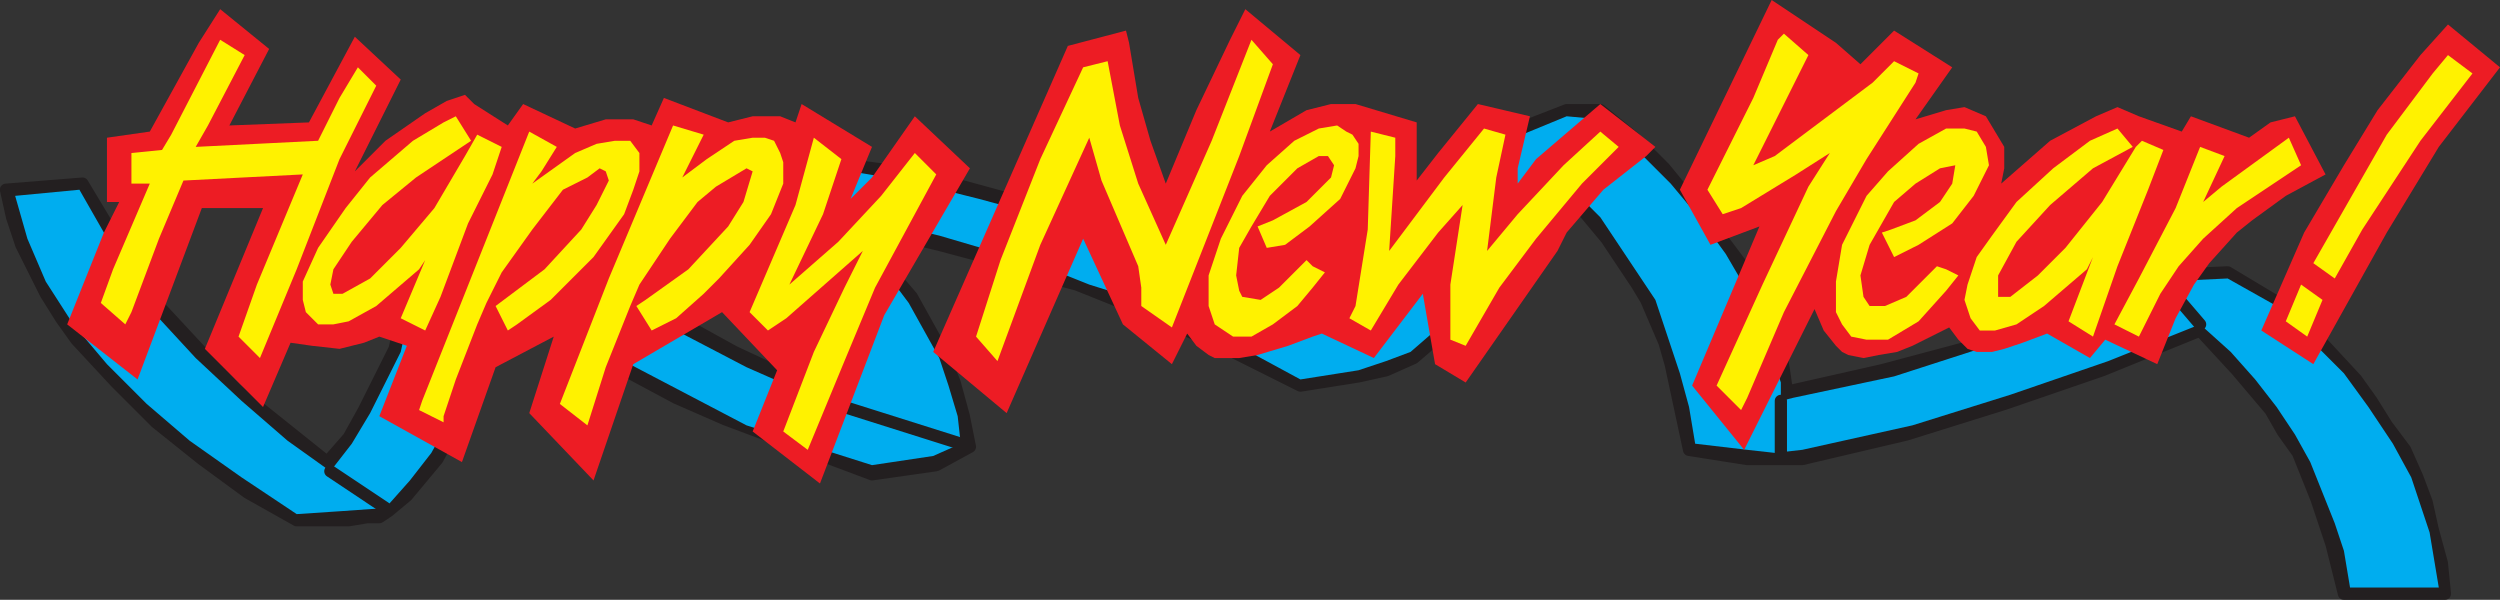
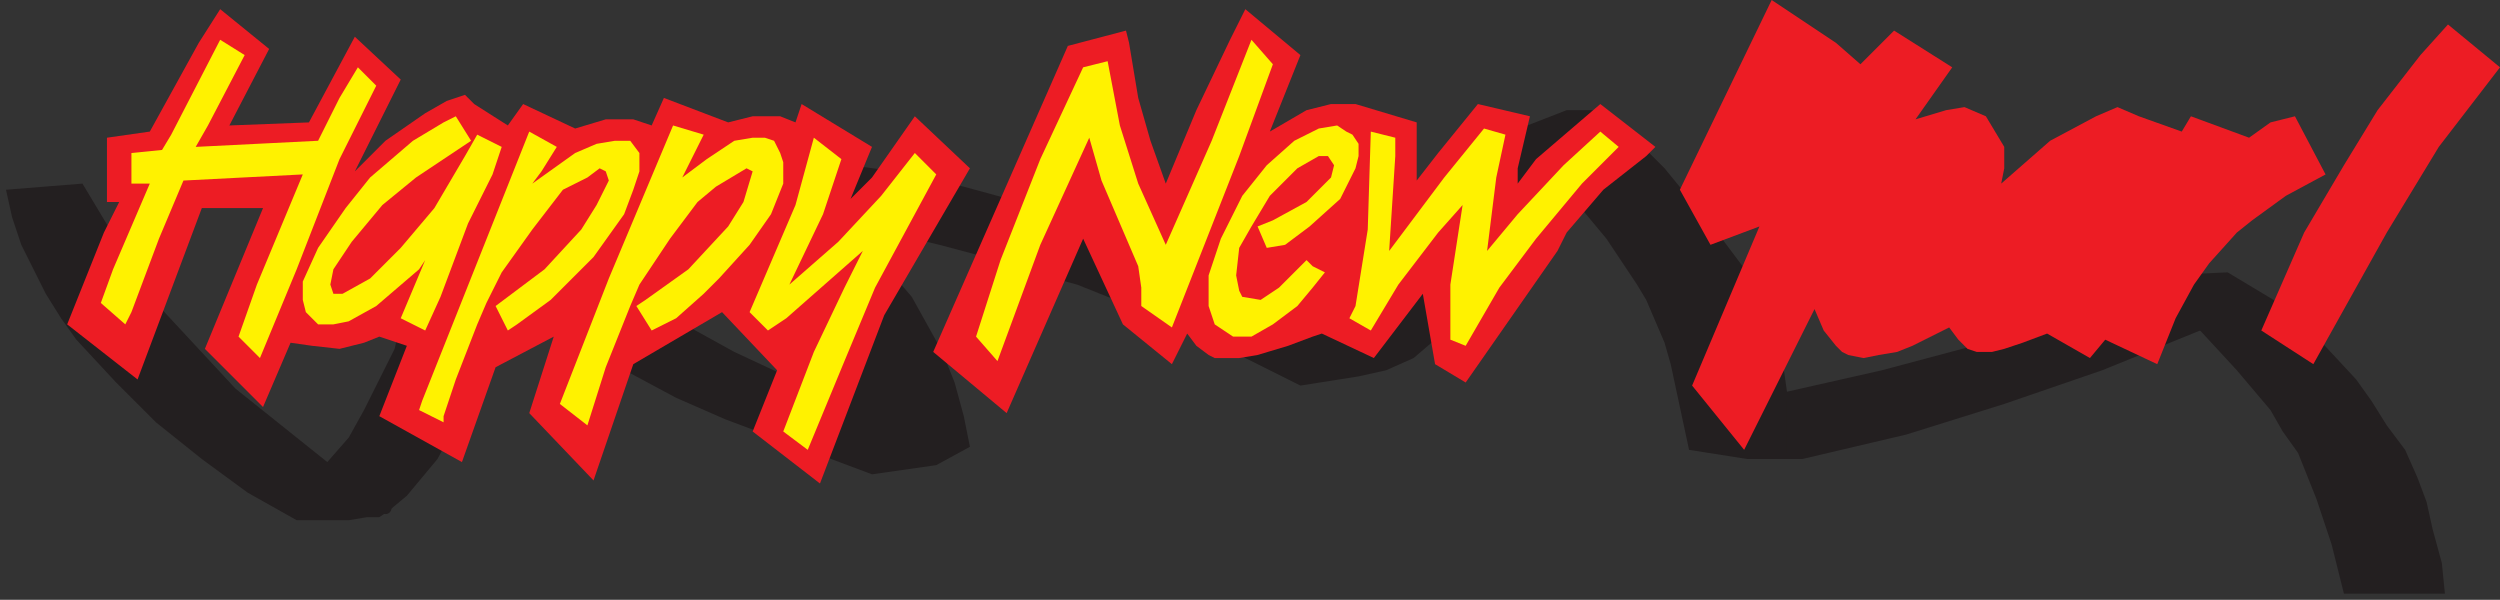
<svg xmlns="http://www.w3.org/2000/svg" width="612.714" height="147">
  <rect width="100%" height="100%" fill="#333333" stroke="none" />
  <path fill="#231f20" fill-rule="evenodd" d="M85.464 127.5h-12.75l-12-6.75-11.25-8.25-11.25-9-9.75-9.75-9.75-10.5-3.75-5.25-3.75-6-6-12-2.25-6.75-1.5-6.75 18.75-1.5 9 15 9 14.25 19.5 21 22.5 18 5.25-6 3.75-6.75 7.5-15 1.5-6.75 1.5-13.5-.75-7.5 2.25-6 19.5-3.75 18.75 14.25 18.75 12 21.75 12 22.5 10.5 2.25.75-2.25-7.5-3-7.5-3.75-6.75-13.5-18-9.75-11.25 12.75-8.25 17.25 1.5 17.25 2.25 16.5 3.75 16.5 4.5 19.5 6 18.75 6.75 9.75 3.75 9 3.75 18 9 2.25 1.5 11.25-11.25 10.5-12 9-12.75 9.75-12.75 13.5-5.25h8.25l8.25 6.75 7.5 7.5 13.5 16.5 6.75 9 4.5 9 2.25 5.25 1.5 5.25.75 4.5.75 5.25 23.25-5.25 22.5-6 21.75-7.5 21.75-9 2.25-.75 16.5-.75 11.25 6.75 5.25 3.75 5.25 5.25 9.75 10.5 3.75 5.25 3.75 6 4.5 6 3 6.75 2.25 6 1.5 6.75 2.25 8.25.75 7.5h-24.75l-3-12-3.75-11.25-4.5-11.25-3.75-5.25-3-5.25-8.25-9.75-9-9.75-24 9.75-24 8.25-24 7.5-25.5 6h-13.5l-14.25-2.25-4.5-21-1.5-5.25-4.5-10.5-2.25-3.75-7.5-11.25-7.5-9-9 10.5-9.75 9.75-21 18-6.75 3-6.75 1.5-14.25 2.25-21-10.5-22.5-9.75-11.25-4.5-11.25-3-11.25-3.75-11.25-3-21.75-5.25 10.5 12.75 4.5 5.25 7.5 13.5 3 7.5 2.25 8.25 1.5 7.5-8.25 4.5-15.75 2.25-36-13.5-12-5.25-21-11.25-20.25-13.5-7.5 20.25-4.5 9.75-5.25 9.75-7.5 9-4.5 3.75-2.25 1.5h-3l-4.5.75" />
-   <path fill="none" stroke="#231f20" stroke-linecap="round" stroke-linejoin="round" stroke-miterlimit="10" stroke-width="3" d="M85.464 127.5h-12.75l-12-6.75-11.25-8.25-11.25-9-9.75-9.75-9.75-10.5-3.75-5.25-3.75-6-6-12-2.25-6.75-1.5-6.75 18.75-1.5 9 15 9 14.25 19.5 21 22.5 18 5.25-6 3.75-6.75 7.5-15 1.5-6.75 1.5-13.5-.75-7.5 2.25-6 19.5-3.75 18.75 14.25 18.75 12 21.75 12 22.5 10.5 2.25.75-2.25-7.5-3-7.5-3.75-6.75-13.5-18-9.75-11.25 12.75-8.25 17.25 1.5 17.25 2.25 16.5 3.75 16.5 4.5 19.5 6 18.75 6.75 9.75 3.75 9 3.75 18 9 2.25 1.5 11.25-11.25 10.5-12 9-12.75 9.75-12.75 13.5-5.25h8.25l8.25 6.75 7.5 7.5 13.5 16.5 6.75 9 4.5 9 2.25 5.25 1.5 5.25.75 4.5.75 5.25 23.25-5.25 22.5-6 21.75-7.5 21.75-9 2.25-.75 16.5-.75 11.25 6.75 5.25 3.75 5.25 5.25 9.75 10.5 3.75 5.25 3.75 6 4.5 6 3 6.75 2.25 6 1.5 6.75 2.25 8.25.75 7.5h-24.75l-3-12-3.75-11.25-4.5-11.25-3.75-5.25-3-5.25-8.25-9.75-9-9.75-24 9.75-24 8.25-24 7.5-25.5 6h-13.5l-14.25-2.25-4.5-21-1.5-5.25-4.5-10.5-2.25-3.75-7.5-11.25-7.5-9-9 10.5-9.75 9.75-21 18-6.75 3-6.75 1.5-14.25 2.25-21-10.5-22.5-9.75-11.25-4.5-11.25-3-11.25-3.75-11.25-3-21.75-5.25 10.5 12.75 4.5 5.25 7.5 13.5 3 7.5 2.25 8.25 1.5 7.5-8.25 4.5-15.75 2.25-36-13.5-12-5.25-21-11.25-20.25-13.5-7.5 20.25-4.5 9.75-5.25 9.75-7.5 9-4.5 3.75-2.25 1.5h-3zm0 0" />
-   <path fill="#00adef" fill-rule="evenodd" d="m206.964 55.5 6 6 5.25 6.75 4.5 6 7.5 13.5 2.25 6.75 2.25 7.5.75 6.75-6.75 3-15 2.25-30.75-9.75-31.5-16.5-14.25-8.25-13.5-9-4.5 13.5-5.25 13.5-4.5 6.75-3.75 6.75-5.25 6.75-6 6.75-10.5.75-11.25.75-13.5-9-12.75-9-10.5-9-9.75-9.75-8.25-9.75-6.75-10.5-4.5-10.5-3-10.5 15.75-1.5 12 21 7.5 10.5 9 9.75 11.25 10.5 11.25 9.75 10.5 7.5 5.25-6.75 4.5-7.5 7.5-15 3-13.5v-7.5l-.75-6.75 2.25-5.25 17.25-3 15 11.25 14.25 9.75 16.5 9.75 17.25 9 18.75 8.25 5.25 1.5-2.25-9-3.75-8.25-4.5-9-5.25-7.5-16.5-19.5 11.25-6.75 18 1.5 18 3 18 4.5 33 9 15.75 6 15 6 13.5 6 12.75 6.75 8.25-7.5 6.75-6.75 13.5-15 12.75-19.5 12.75-5.25 8.25.75 9 7.5 8.25 8.25 7.5 9 6 8.25 5.25 9 2.25 3.75 2.25 5.25 1.5 3.75.75 5.25 1.5 4.5v4.5l3-.75 24.75-5.25 23.25-7.5 21.75-7.5 21-8.25 15.75-.75 12 6.75 16.5 16.5 6 8.25 6 9 4.5 8.25 4.5 13.5 2.25 13.5h-21.75l-1.5-9-2.25-6.75-6-15-3.75-6.75-4.5-6.75-5.25-6.75-6-6.75-7.5-6.75-22.5 9-24 8.25-24 7.5-27 6-6.75.75-6.75-.75-12.75-1.5-1.5-9-2.25-8.25-6-18-13.5-20.25-6.75-6.75-8.25 10.5-9 10.5-11.25 9-11.25 9.75-6 2.25-6.75 2.25-14.25 2.25-18-9.75-21.75-9.75-12-3.75-11.25-4.5-25.5-7.5-12.75-3-14.25-3 3.75 3.75" />
  <path fill="none" stroke="#231f20" stroke-linecap="round" stroke-linejoin="round" stroke-miterlimit="10" stroke-width="3" d="M436.464 98.25V111m-229.5-11.25 28.5 9m-154.5 6.75 13.5 9m444.75-45-9-10.5" />
  <path fill="#ed1c24" fill-rule="evenodd" d="m213.714 36-17.25-10.5-1.5 4.5-3.75-1.5h-6.75l-6 1.5-15.75-6-3 6.75-4.5-1.5h-6.75l-7.5 2.25-12.75-6-3.75 5.25-8.25-5.25-2.25-2.25-4.5 1.5-5.25 3-9.75 6.75-7.5 7.5 11.25-22.5L86.964 9l-11.25 21-19.5.75L65.964 12l-12-9.75-5.25 8.25-12 21.75-10.5 1.5V49.5h3l-3.75 7.5-9 22.5L33.714 93l15.75-42h15l-14.25 34.5 14.25 14.25L71.214 84l5.25.75 6.75.75 6-1.5 3.75-1.5 6.75 2.25-6.75 17.25 20.25 11.25 8.25-23.25 14.25-7.5-6 18.75 15.75 16.5 9.75-28.5 21.75-12.75 13.5 14.25-6 15 16.5 12.75 15.75-41.25 21-36-13.5-12.75-10.5 15-5.25 5.25 5.25-12.75" />
  <path fill="#fff200" fill-rule="evenodd" d="m211.464 61.5-4.5 9-7.5 15.75-7.5 19.5 6 4.5 9-21.75 7.5-18 15-27.75-5.25-5.25-8.25 10.5-10.5 11.25-12 10.5 8.25-17.25 4.5-13.5-6.75-5.25-4.5 16.5-11.25 26.25 4.5 4.5 4.5-3 18.75-16.5M53.964 9.75l6 3.75-9 17.25-3 5.25 30-1.5 5.25-10.5 4.5-7.5 4.5 4.5-9 18-10.5 27-9 21.75-5.25-5.25 4.5-12.75 11.25-27-29.25 1.5-6 14.25-6.75 18-1.5 3-6-5.25 3-8.25 9-21h-4.5v-7.5l7.5-.75 2.25-3.75 12-23.25m61.5 24.75-3.75-6-3 1.5-7.5 4.5-10.5 9-6 7.5-6.75 9.75-3.75 8.25v4.5l.75 3 3 3h3.75l3.75-.75 6.75-3.75 10.5-9 1.5-2.25-6 14.25 6 3 3.75-8.25 6.75-18 6-12 2.25-6.75-6-3-3 5.25-7.5 12.75-8.25 9.75-7.5 7.5-6.75 3.75h-2.25l-.75-2.25.75-3.75 4.5-6.75 7.5-9 8.25-6.75 13.5-9m-6.75 69-6-3 .75-2.25 26.25-66 6.75 3.75-3.75 6-2.25 3 10.5-7.5 5.25-2.25 4.5-.75h3.75l2.25 3V42l-1.5 4.5-2.25 6-7.5 10.5-10.5 10.5-8.25 6-2.25 1.5-3-6 12-9 9-9.75 3.75-6 3-6-.75-2.25-1.5-.75-3 2.25-6 3-7.5 9.75-7.5 10.5-3.75 7.5-2.25 5.25-5.25 13.5-3 9v1.5m56.25-72.75 7.5 2.25-5.25 10.5 6-4.5 6.75-4.5 4.5-.75h3l2.25.75 1.5 3 .75 2.25V45l-3 7.5-5.25 7.5-7.5 8.25-3.75 3.75-6.75 6-6 3-3.75-6 2.25-1.5 10.5-7.5 9.75-10.5 3.75-6 2.25-7.5-1.5-.75-7.5 4.5-4.5 3.75-6.75 9-7.5 11.25-2.25 5.25-6 15-4.5 14.25-6.75-5.25 12-30.75 15.75-37.5" />
  <path fill="#ed1c24" fill-rule="evenodd" d="M347.214 30v14.25l5.25-6.75 9.75-12 12.75 3-3 12.75V45l4.5-6 15.75-13.5 13.5 10.5-2.25 2.25-10.5 8.25-9 10.5-2.25 4.5-22.5 32.25-7.5-4.5-3-17.25-12 15.75-12.75-6-2.25.75-6 2.25-7.5 2.25-4.5.75h-6l-1.5-.75-3-2.25-2.25-3-3.75 7.5-12-9.75-9.75-21-18.75 42.75-18-15 33-75 14.25-3.75.75 3 2.25 13.5 3 10.5 3.75 10.5 7.5-18 8.25-17.25 3.75-7.5 13.5 11.25-7.5 18.75 9-5.25 6-1.5h6l15 4.5" />
  <path fill="#fff200" fill-rule="evenodd" d="m308.214 55.5 3.75-1.5 8.25-4.5 6-6 .75-3-1.5-2.25h-2.25l-5.25 3-6.75 6.75-4.5 7.5-3 5.25-.75 6.75.75 3.75.75 1.5 4.5.75 4.5-3 6.75-6.75 1.5 1.5 3 1.5-3 3.75-3.75 4.5-6 4.5-5.25 3h-4.5l-4.5-3-1.5-4.5v-7.5l3-9 5.25-10.5 6-7.5 6.75-6 6-3 4.5-.75 2.25 1.5 1.5.75 1.5 2.25v3l-.75 3-3.75 7.5-7.5 6.75-6 4.5-4.5.75-2.25-5.25m-11.25-21L285.714 60l-6.75-15-4.5-14.25-3-15.75-6 1.5-10.5 22.5-9.75 24.75-6 18.75 5.25 6 10.5-28.5 12-26.25 3 10.5 9 21 .75 5.25V75l7.5 5.25 16.5-42 8.25-22.5-5.25-6-9.75 24.75m95.25-2.25 4.5 3.75-9 9-11.25 13.5-9 12-8.25 14.25-3.75-1.5v-13.5l3-19.5-6 6.75-9.75 12.75-6.75 11.25-5.25-3 1.5-3 3-18.75.75-24 6 1.5v4.5l-1.5 23.25 13.5-18 9.75-12 5.25 1.5-2.25 10.5-2.25 18 7.5-9 11.25-12 9-8.25" />
  <path fill="#ed1c24" fill-rule="evenodd" d="m612.714 16.5-15 19.5-12.75 21-18 32.25-12.75-8.25 10.5-24 9.75-16.5 8.25-13.5 10.5-13.5 6.75-7.5 12.75 10.5m-50.25 12-6 1.5-5.25 3.75-14.25-5.25-2.25 3.75-10.5-3.75-5.25-2.25-5.25 2.25-11.25 6-12 10.5.75-3.75V36l-4.5-7.5-5.25-2.25-4.5.75-7.5 2.25 9-12.75-14.25-9-8.25 8.25-6-5.25L434.214 0l-22.5 46.5 7.5 13.5 12-4.5-16.5 39 12.75 15.75 17.25-34.5 2.25 5.25 3 3.75 1.5 1.5 1.5.75 3.75.75 3.75-.75 4.5-.75 3.75-1.5 9-4.5 2.25 3 2.25 2.25 2.25.75h3.75l3-.75 4.5-1.5 6-2.25 10.5 6 3.75-4.5 12.75 6 4.5-11.25 4.5-8.25 3.75-5.25 6.75-7.5 3.75-3 8.25-6 9.75-5.25-7.5-14.25" />
-   <path fill="#fff200" fill-rule="evenodd" d="m448.464 37.5-5.25 8.25-11.25 24-11.25 24.75 6 6 1.5-3 9-21 12.75-24.75 7.5-12.75 12-18.75.75-2.25-6-3-5.25 5.25-24 18-5.25 2.25 13.5-27-6-5.25-1.5 1.5-6 14.25-11.25 22.5 3.75 6 4.5-1.5 13.5-8.25 8.25-5.25m64.5 25.5-6 15.75 6 3.75 6-17.25 7.5-18.75 3.75-9.75-5.25-2.25-1.5 1.5-8.25 13.5-9 11.25-6.75 6.75-6.75 5.25h-3V67.5l4.5-8.25 8.25-9 10.5-9 9.75-5.25-3.75-4.5-6.75 3-9 6.75-9 8.25-6 8.25-3.75 5.25-2.25 6.75-.75 3.75 1.5 4.5 2.25 3h3.75l5.25-1.5 6.75-4.5 10.5-9 1.5-3m56.25 10.5-5.25-3.75-3.75 9 5.25 3.75 3.75-9m-5.25-33L548.214 51l-8.25 7.5-6 6.75-4.5 6.75-5.25 10.5-6-3 6-11.25 9-17.25 6-15 6 2.25-5.25 11.25 4.5-3.75 16.5-12 3 6.75m42-22.5-6-4.5-3.75 4.5-11.25 15-18 31.5 5.25 3.75 6.75-12 14.25-21.75 12.75-16.5m-118.5 22.5-3.75 7.5-5.25 6.75-8.25 5.25-6 3-3-6 2.25-.75 6-2.25 6-4.5 3-4.5.75-4.5-3.75.75-6 3.75-5.25 4.5-6 10.5-2.25 7.5.75 5.25 1.5 2.25h3.75l5.25-2.25 7.5-7.5 2.25.75 3 1.5-3 3.75-6.75 7.5-7.5 4.5h-5.25l-3.75-.75-2.25-3-1.5-3V69l1.5-9 6-12 5.25-6 7.5-6.75 6.75-3.75h4.5l3 .75 2.25 3.75.75 4.5" />
</svg>